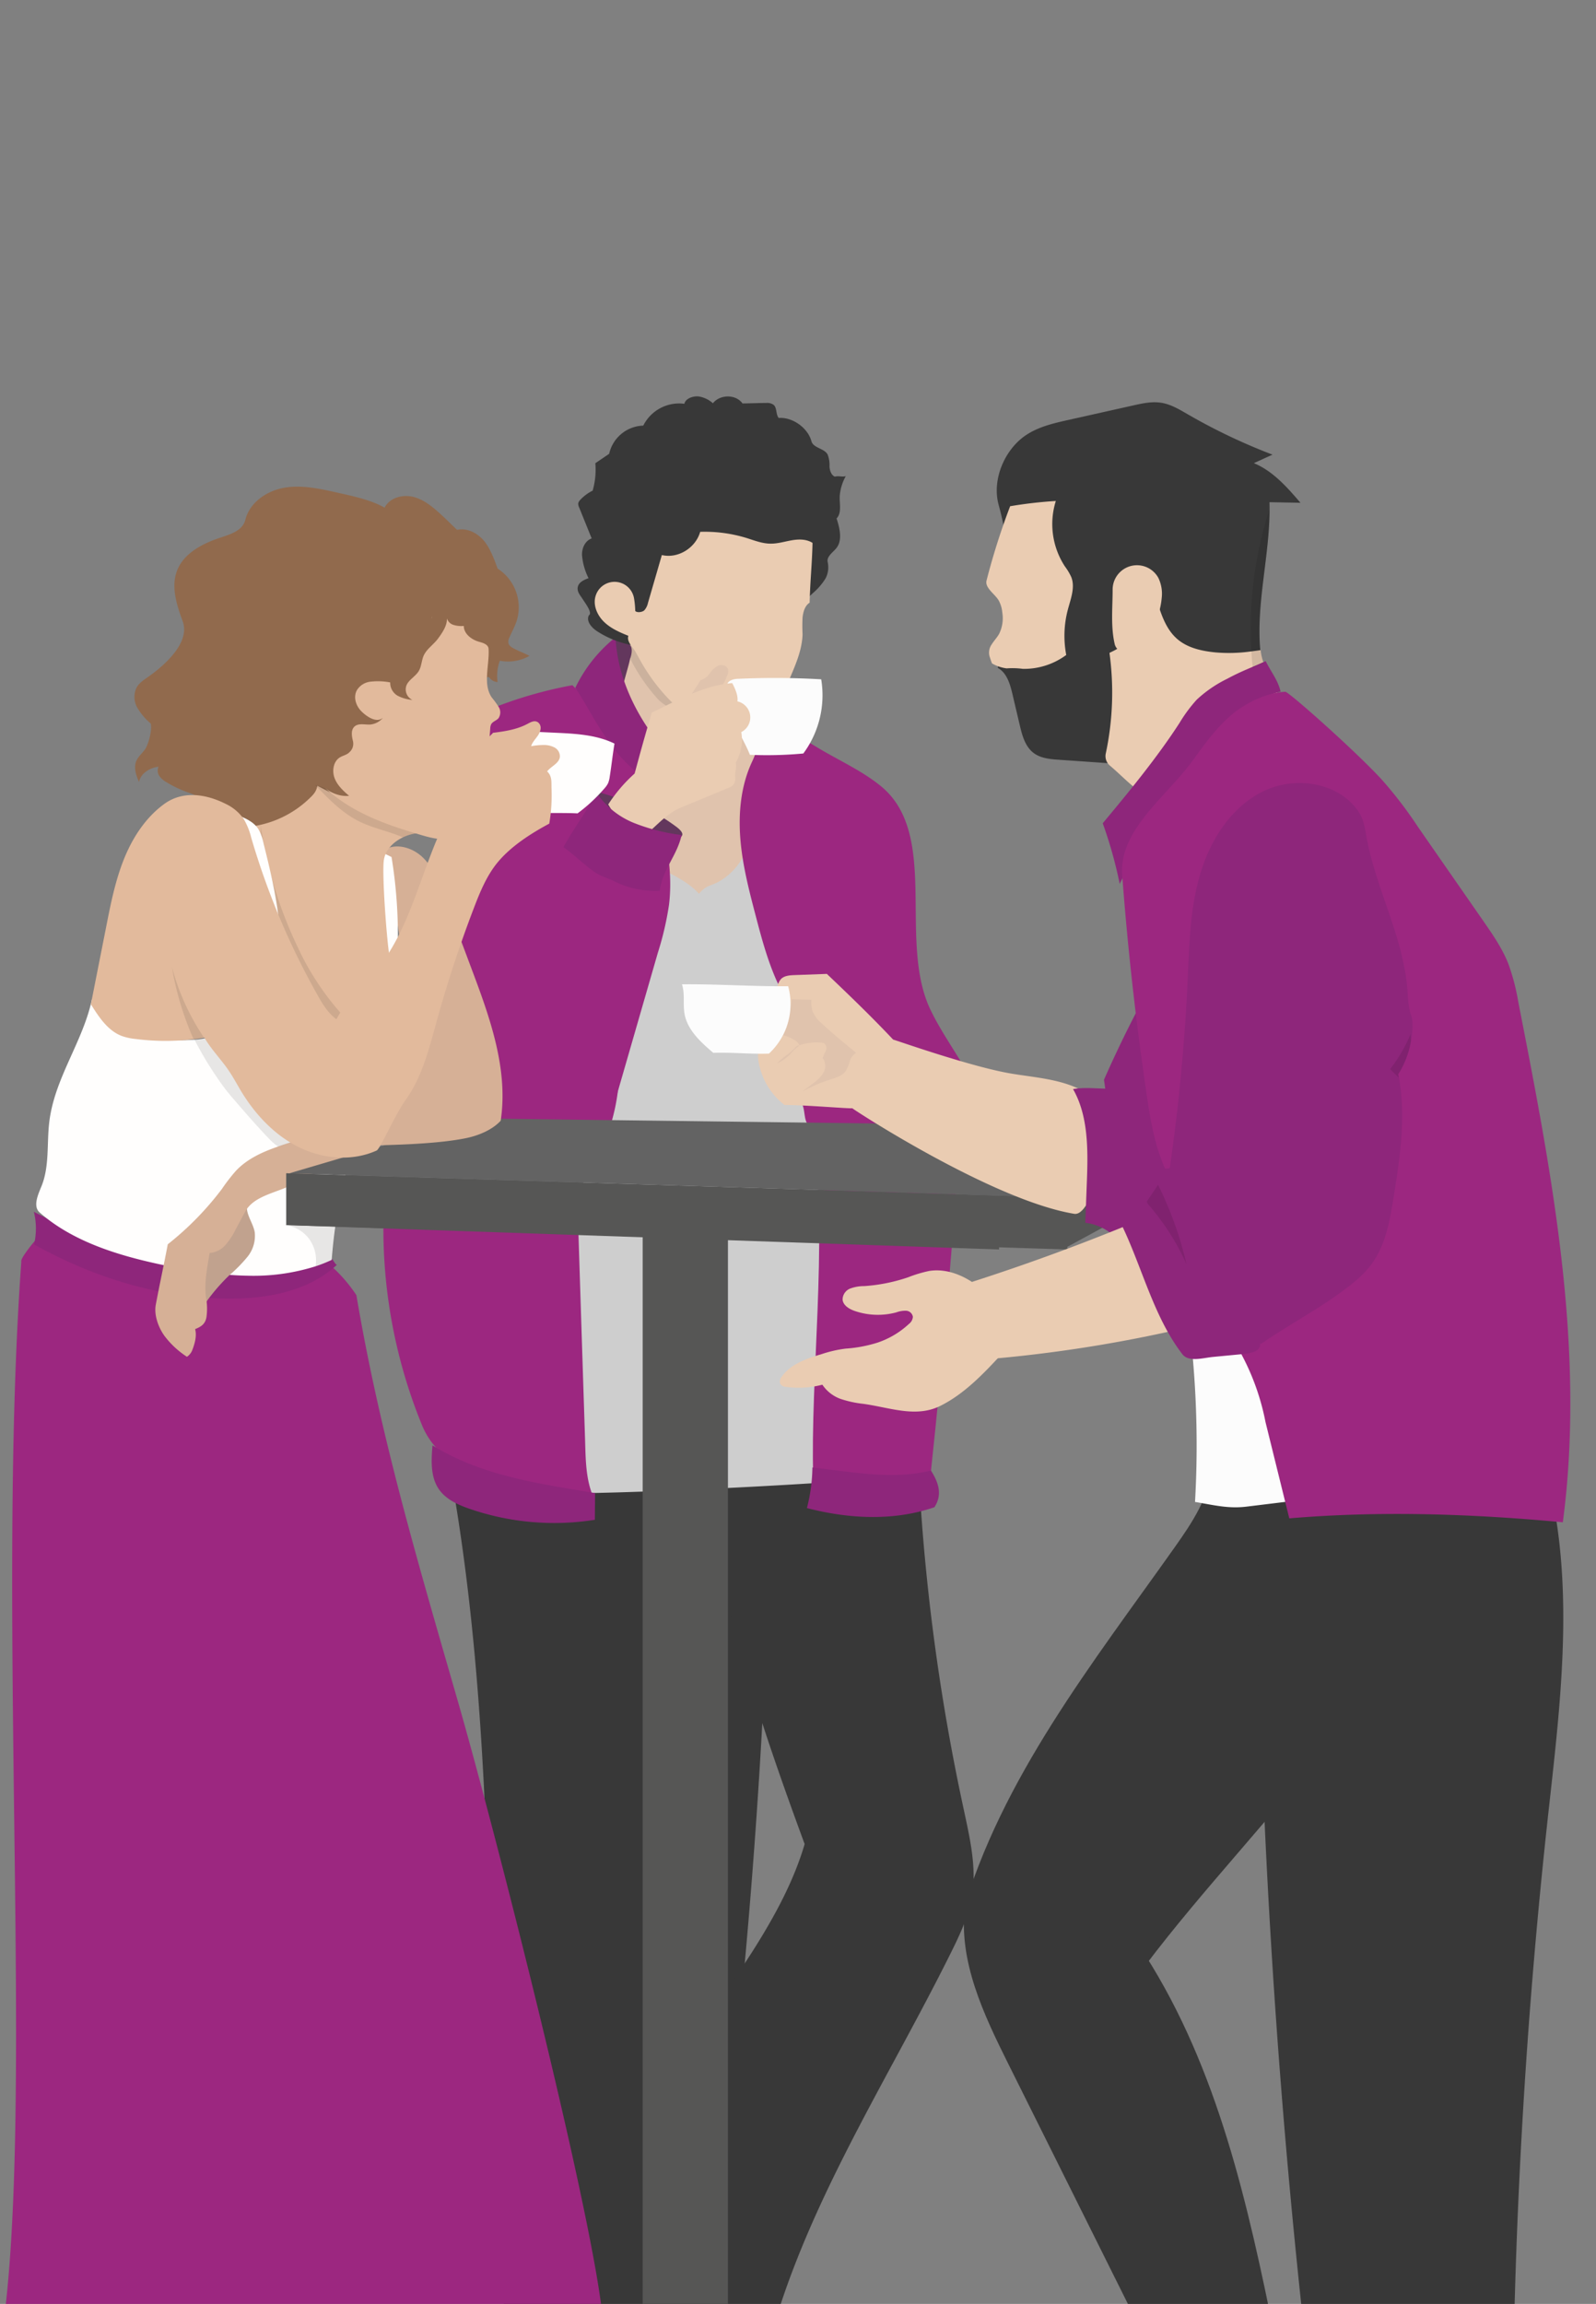
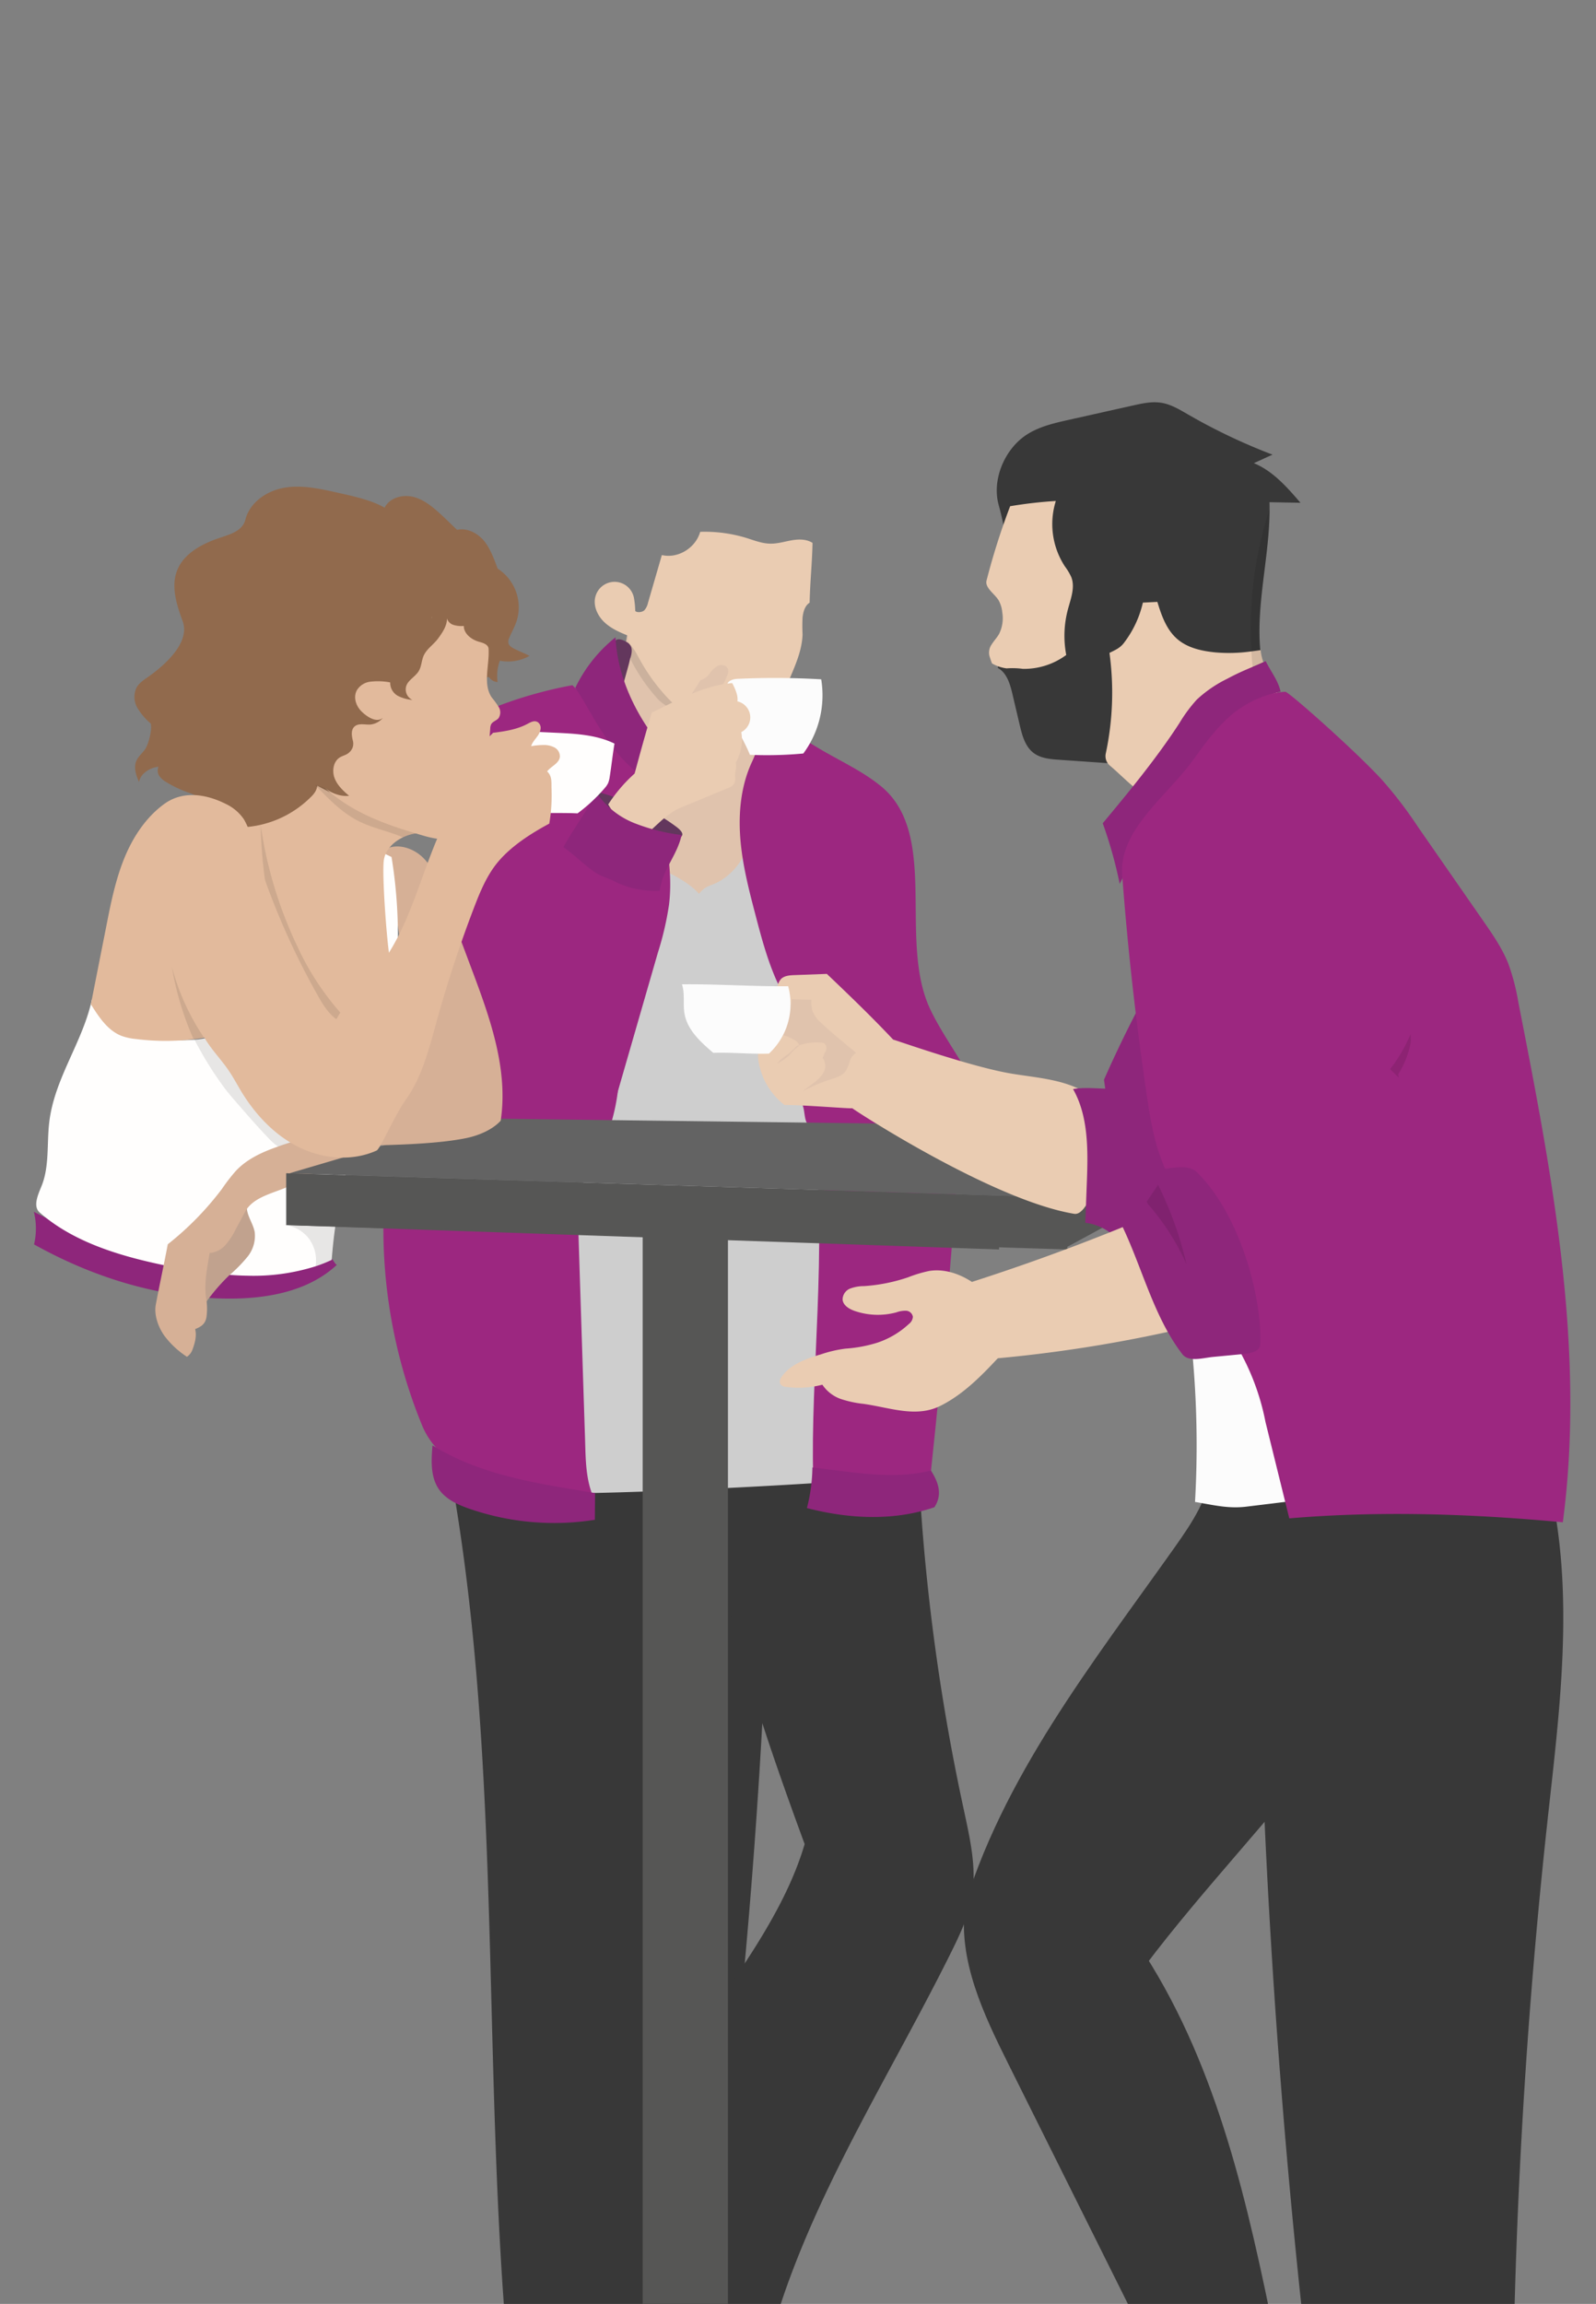
<svg xmlns="http://www.w3.org/2000/svg" id="Ebene_1" data-name="Ebene 1" viewBox="0 0 524 756">
  <rect x="0" y="0" width="524" height="756" fill="#808080" stroke="none" />
  <defs>
    <style>.cls-1{fill:#383838;}.cls-2{fill:#cecece;}.cls-3{fill:#e0c3ad;}.cls-4{fill:#9c2780;}.cls-5{fill:#63375d;}.cls-6{fill:#8e267b;}.cls-7{fill:#0a0a0a;}.cls-17,.cls-7{opacity:0.1;}.cls-8{fill:#eaccb2;}.cls-9{fill:#fcfcfc;}.cls-10{fill:#fffefd;}.cls-11{fill:#c1a28e;}.cls-12{fill:#d6b096;}.cls-13{fill:#565655;}.cls-14{fill:#636363;}.cls-15{fill:#916a4d;}.cls-16{fill:#e2ba9c;}.cls-17{fill:#070607;}.cls-18{fill:none;}</style>
  </defs>
  <title>Zeichenfläche 1</title>
  <path class="cls-1" d="M253.36,480.67a2228.44,2228.44,0,0,1-15.67,228.16c-2.92,24.19.31,53.67-17.44,70.35-6.11,5.74-15.64,5.17-23.95,4.06-9.41-1.26-20.88-2.2-29.2-6.78-9.48-101.31-1.26-204.43-21.29-304.19C180.54,463.58,217.6,482.53,253.36,480.67Z" />
  <path class="cls-1" d="M301.35,477.65a694.16,694.16,0,0,0,15.09,116.2c2,9.4,4.29,19.06,2.66,28.54-1.1,6.41-3.92,12.37-6.81,18.2-22.27,44.88-50.81,87.62-61.84,136.49-22,.15-42.11-16.64-45.86-38.35-8.34-48.26,45.79-86.63,59.59-133.62-14.26-38.74-27-76.66-32.69-117.54C254.61,482.42,277.68,478.59,301.35,477.65Z" />
  <path class="cls-2" d="M290,485c-23.61,2.17-87.29,5.43-111,5-4.43-29.53,25.48-180.56,40.69-206.26a23,23,0,0,0,11,6.14c5.5-4,11.16-7.47,16.66-11.43,6.42,14.13,13.45,28.61,17.62,43.56S292.93,469.76,290,485Z" />
  <path class="cls-3" d="M229.48,293.28C223,286,210.88,284.38,205,276c-3.34-4.76,3.47-18.74,1.26-23.94-3.33-7.81-3.53-16.38-2.78-24.64q.89-9.67,2.46-19.29c2.84,1,5,3.1,7.3,4.82A159.84,159.84,0,0,0,250,233.68c-.53,9.72-1.83,19.87-2.36,29.58-.25,4.69-.51,9.43-2,14a21.21,21.21,0,0,1-8.94,11.64C232.83,291.19,232.28,290.06,229.48,293.28Z" />
  <path class="cls-4" d="M200.2,367.31,216,312.58a99.74,99.74,0,0,0,3.65-15.69c1.5-12.28-1.55-24.61-4.58-36.6-1-3.9-2-7.85-4-11.32a42.81,42.81,0,0,0-7.09-8.36c-5.35-5.3-10.71-10.47-16.05-15.77a139.65,139.65,0,0,0-23.68,6.55c-3.08,1.15-6.19,2.46-8.58,4.71-4.92,4.63-5.74,12.05-6.06,18.79a372.91,372.91,0,0,0,4.73,79.81c1,6,6.48,11.49,10.48,16,3.09,3.51,6.37,7,10.45,9.27a46.57,46.57,0,0,0,10.36,3.79C190.18,365,195.67,366.06,200.2,367.31Z" />
  <path class="cls-5" d="M206.86,216.13s0,0,0,.06c-.21,1.06-.5,2.11-.79,3.16l-1.71,6.18c-2.42-3.08-4.3-6.94-3.64-10.8.62-3.57.76-6.39,4.82-4.17a3.34,3.34,0,0,1,1.27,1,.67.67,0,0,1,.06.12C208,213,207,216,206.86,216.13Z" />
  <path class="cls-5" d="M195.65,260.05c-.76,5.37,3,10.67,8,13.25s10.94,2.86,16.57,2.26c4.06-.43,5.22-1.74,1.78-4.3a60,60,0,0,0-8.22-5.15C212.39,265.4,195.79,259.06,195.65,260.05Z" />
  <path class="cls-6" d="M215.26,262.46a26.84,26.84,0,0,0-4.43-7c-2.06-2.35-4.51-4.33-6.64-6.62a63.49,63.49,0,0,1-6-7.93c-3.32-4.92-6-10.3-9.3-15.22a47.36,47.36,0,0,1,13.19-16.56c.7,13.58,7.08,26.29,15.82,36.71a4.75,4.75,0,0,1,1.41,2.61,4.61,4.61,0,0,1-.63,2.22C216.61,255,217.36,258.07,215.26,262.46Z" />
  <path class="cls-4" d="M323.35,367.06c-2.29-13.12-12-23.56-17.77-35.54-11-22.61,3.1-57.68-16.38-73.57-6.47-5.27-14.26-8.63-21.38-13a87,87,0,0,1-16.21-12.32c-1.33,5.91-2.08,11.76-4.66,17.25-3.66,7.77-4.55,16.62-3.89,25.19s2.82,16.93,5,25.24c2.07,7.92,4.2,15.87,7.73,23.25,3.29,6.87,2.71,14.84,3.68,22.4.72,5.67,1.48,11.47,4,16.62.71,1.48.59,4.47,1.44,5.88a417.16,417.16,0,0,0,45.54,1.83C314.56,370.21,319.86,369.32,323.35,367.06Z" />
-   <path class="cls-1" d="M267.05,194.48a20.28,20.28,0,0,0,4-4.69,7.84,7.84,0,0,0,.67-5.46c-.28-1.85,1.8-3.07,2.94-4.56,2-2.57,1-6.59,0-9.65,1.88-1.92.79-5.14,1.08-7.81a16,16,0,0,1,1.95-6.08c-1.22.38-2.39-.19-3.6.18-1.21-.55-1.66-2-1.75-3.35a9.55,9.55,0,0,0-.6-3.89c-1.06-2.06-4.72-2.13-5.32-4.36-1.18-4.41-6.21-8-10.76-7.66-1-1.23-.49-3.3-1.69-4.33a3.76,3.76,0,0,0-2.48-.59c-2.51,0-5.21.14-7.72.15-2.21-3.08-7.36-3-9.71-.06a9.2,9.2,0,0,0-4.8-2.25c-1.79-.12-4.19.68-4.57,2.43a13.17,13.17,0,0,0-13.49,7.16,11.84,11.84,0,0,0-11.2,9.25L195.46,152a24.84,24.84,0,0,1-.88,9,14.07,14.07,0,0,0-4.05,3,2.4,2.4,0,0,0-.68,1.18,2.62,2.62,0,0,0,.28,1.3c1.3,3.18,2.83,7,4.13,10.2-2.18.75-3.3,3.3-3.16,5.59a20.39,20.39,0,0,0,2.13,7.45c-1.51.55-3.26,1.35-3.54,2.94s.86,2.73,1.66,4,3.28,4.49,2,5.24c-1,1.92.89,4.07,2.71,5.25a31.44,31.44,0,0,0,7.93,3.68C224.68,217.09,251.36,209.32,267.05,194.48Z" />
  <path class="cls-7" d="M222.89,231.07c-1.49.45-2.66,1.29-4,.59a13.41,13.41,0,0,1-3.76-3.25,58.81,58.81,0,0,1-8.19-12.22,13.49,13.49,0,0,0,.29-3.23,2.88,2.88,0,0,0-.28-1.27,5,5,0,0,1,.35-1.05c.88,3.45,3.48,6.4,5.62,9.23,1.52,2,2.88,4.15,4.45,6.14A19.48,19.48,0,0,0,222.89,231.07Z" />
  <path class="cls-8" d="M259.5,222.13c1.91-4.48,3.85-9.1,4-14a54.06,54.06,0,0,1,0-5.55c.22-1.83.76-3.83,2.32-4.82.15-6.89.8-12.73.95-19.62-2-1.27-4.51-1.25-6.82-.85s-4.58,1.12-6.93,1.1c-2.76,0-5.4-1.07-8-1.88a46.94,46.94,0,0,0-15.13-2c-1.49,5.27-7.27,8.88-12.59,7.62l-4.55,15.68a5.47,5.47,0,0,1-1.19,2.44c-.66.64-2.38.88-3,.23a27.74,27.74,0,0,0-.38-4.06,6.49,6.49,0,0,0-12.59-1c-1,3,.4,6.34,2.63,8.55s5.18,3.5,8.09,4.66c-.7,2,1.75,3.94,2.69,5.79a62.25,62.25,0,0,0,10.16,14.55c4.88,5.23,12.39,9.67,19.43,10.93,5.86,1.06,10.4-6.09,14.88-10A22.18,22.18,0,0,0,259.5,222.13Z" />
-   <path class="cls-3" d="M235.5,227.48a22.77,22.77,0,0,0,3.21-5.68,3.26,3.26,0,0,0,.25-2.36c-.47-1.17-2.09-1.46-3.24-1A8.19,8.19,0,0,0,233,221a5.64,5.64,0,0,1-3,2.19c-.71,1.17-2.23,3.45-2.94,4.62C229.85,227.85,232.71,227.45,235.5,227.48Z" />
+   <path class="cls-3" d="M235.5,227.48a22.77,22.77,0,0,0,3.21-5.68,3.26,3.26,0,0,0,.25-2.36c-.47-1.17-2.09-1.46-3.24-1A8.19,8.19,0,0,0,233,221a5.64,5.64,0,0,1-3,2.19c-.71,1.17-2.23,3.45-2.94,4.62Z" />
  <path class="cls-9" d="M238.68,224.73c.37-1.57,2.39-2,4-2a260.3,260.3,0,0,1,26.94.18,32.15,32.15,0,0,1-5.87,24.34,128.34,128.34,0,0,1-17.54.43C243.24,240.15,236.81,232.56,238.68,224.73Z" />
  <path class="cls-8" d="M210.19,275.33c4.85-3.51,8-8.11,13.51-10.4L239,258.6a4.1,4.1,0,0,0,1.94-1.3,3.84,3.84,0,0,0,.43-2.37c-.09-1.69.55-3,.2-4.7a15,15,0,0,0,1.81-10,5.4,5.4,0,0,0-1.26-10.08c.26-2-.79-4.21-1.71-6-9.21.71-18.08,5.66-26.39,9.68-2,6.52-3.88,13.43-5.66,20a49.73,49.73,0,0,0-8.67,10.14C202.49,268.61,205.16,273.18,210.19,275.33Z" />
  <path class="cls-4" d="M200.47,369.17a64.27,64.27,0,0,0,2.69-23.83c-.28-3.67-.86-7.49.36-11,1-2.95,3.26-5.33,4.53-8.18,1.48-3.33,1.57-7.09,2.09-10.7A43.88,43.88,0,0,1,218,296.08c-.47-1.19-1.44-2.6-1.92-3.79-11.73-.87-21.11-6.29-31-14.24a14.12,14.12,0,0,0-8.56,9.07c-2.9,2.3-6.35,2.87-9.62,4.63-3.76,2-5.94,6-7.65,9.95a102.5,102.5,0,0,0-4.67,68.84,5.26,5.26,0,0,0,1.34,2.63,5.49,5.49,0,0,0,2.89,1c7.06,1.08,14.18,2.16,21.31,1.74S195,373.73,200.47,369.17Z" />
  <path class="cls-6" d="M223.8,274a62.89,62.89,0,0,1-15.56-3.92,27,27,0,0,1-12.37-9.92c-3,5.67-7.84,12.16-10.87,17.83,3.27,2.29,6.73,5.71,10,8,2.36,1.66,4.31,2,6.9,3.29a29.55,29.55,0,0,0,14.7,3C217.53,285.25,222.2,281,223.8,274Z" />
  <path class="cls-4" d="M315.67,367.06c-2.79,39.23-5.93,77.8-10.15,116.9-13,1.55-25.41,1.2-38.52,1-1-33,4.67-75.58.28-112.93C282.34,371,300.6,368.14,315.67,367.06Z" />
-   <path class="cls-4" d="M198.09,765.27c-8.4,11.13-20.84,21.18-34.79,21.28A438.08,438.08,0,0,1,80,779.18c-13.63-2.54-68.83-1-80-9.18,12-71-1.48-238.92,7-356-.53-1,5.11-7.84,6-8.44,8.88,5.27,19.17,7.54,29.26,9.73,22.13,4.81,46,9.47,66.75.38a49,49,0,0,1,8,9.33c7.83,46.37,20.5,88.7,33.5,133.89C164.15,606.38,198.42,742,198.09,765.27Z" />
  <path class="cls-6" d="M110.64,415C99.18,425.71,81.53,427,66,425.72c-19.35-1.65-37.78-7.9-54.82-17.38a22.81,22.81,0,0,0-.06-10.71C40.42,412.9,76.52,420,108.67,413,109.25,412.87,110.06,415.14,110.64,415Z" />
  <path class="cls-10" d="M116.74,374.85a131.08,131.08,0,0,0-6.7,27.83c-.5,3.58-.87,7.16-1.15,10.74a48.2,48.2,0,0,1-5.25,2.09,67.54,67.54,0,0,1-22.22,3.1c-9.4-.13-19.62-1.76-28.82-3.71-14-3-28.71-7.52-39.54-17-2.31-2-.64-5.75.54-8.61,2.69-6.56,1.73-14,2.57-21.05,1.72-14.47,11-26.26,14-40.26,3.27,4.08,4.39,8.31,8.84,11,1.43.87,20.4,3.68,28.95,1.58C85.69,348.64,102.16,361.75,116.74,374.85Z" />
  <path class="cls-11" d="M67.42,427.63a62.42,62.42,0,0,1,7.89-9.19,47,47,0,0,0,6-6.11,10.88,10.88,0,0,0,2.32-8c-.54-3.11-3-5.89-2.53-9l-8.17,6.78a19.93,19.93,0,0,0-5.1,5.46c-1.91,3.48-1.62,7.74-1.28,11.72C66.76,422.19,67.17,424.67,67.42,427.63Z" />
  <path class="cls-12" d="M119.85,376.15a187.77,187.77,0,0,1-25,13.12c-5.07,2.31-11.74,3.43-14.4,8.4l-3.06,5.71a23.31,23.31,0,0,1-3.31,5.09,7.78,7.78,0,0,1-5.25,2.68c-.81,4.82-1.83,9.77-1.19,14.62a20,20,0,0,1,.13,6.55c-.43,2.15-1.69,3-3.71,3.82.61,2.16-.1,4.7-.9,6.8a4.7,4.7,0,0,1-1.78,2.27,28.85,28.85,0,0,1-7.4-6.88c-2-2.78-3.47-6.86-2.83-10.22,1.24-6.62,2.69-13.19,3.93-19.81a99.23,99.23,0,0,0,17.8-18.19,58.69,58.69,0,0,1,4.65-6c3.71-3.89,8.66-6.12,13.75-7.88.67-.25,3.61-1.25,5.62-1.81C104.73,372.33,111.85,374.23,119.85,376.15Z" />
  <polygon class="cls-13" points="94 385 94 402 350.42 410 350.42 393 94 385" />
  <polygon class="cls-14" points="95 385 156.16 367 393.32 370 349.15 393 95 385" />
  <path class="cls-12" d="M115.54,376c10.7-.22,27.08-.39,37.56-2.55,4-.83,8.5-2.67,11.29-5.7,2.56-17-3.57-33.9-9.6-49.93q-4.48-12-9-23.9c-1.67-4.44-3.43-9-6.77-12.36s-8.7-5.06-12.78-2.73c2.86,12.55,4.14,26.36,7,38.92A120,120,0,0,1,136,332.69c.68,7-3.25,14.74-.83,21.31C131.71,357.62,119.71,373.09,115.54,376Z" />
  <path class="cls-10" d="M176.59,240.17l5.9.28c6.56.3,13.33.66,19.26,3.55-.6,3.56-1,7.36-1.57,10.92a8.24,8.24,0,0,1-.54,2.09,7.52,7.52,0,0,1-1.23,1.74,54.28,54.28,0,0,1-8.79,8.15c-4.75-.23-9.68,0-14.43-.28-3.67-8.3-7.17-17.21-5.56-26.16C172.24,240.38,174,240.25,176.59,240.17Z" />
  <path class="cls-7" d="M110,402.68c-.5,3.58-.87,7.16-1.15,10.74a48.2,48.2,0,0,1-5.25,2.09,12,12,0,0,0-1.93-8.73,11.5,11.5,0,0,0-8.93-4.84C98.4,401.88,104.41,402.18,110,402.68Z" />
  <path class="cls-15" d="M160.56,222.17a3.49,3.49,0,0,0,2.82,1.64,14.14,14.14,0,0,1,.73-7,14.3,14.3,0,0,0,9.73-1.59c-1.53-.83-3.53-1.56-5.06-2.38-.79-.42-1.65-.94-1.85-1.81a3.07,3.07,0,0,1,.34-1.89c.79-1.84,1.79-3.59,2.4-5.5a15.1,15.1,0,0,0-6.3-17.07c-1.1-3.06-2.55-7-4.73-9.41s-5.44-4-8.57-3.3c-1.6-1.47-3.08-3-4.68-4.48-2.78-2.56-5.7-5.19-9.3-6.23s-8.1,0-9.81,3.44c-4.57-2.61-10.67-3.85-15.78-5-5.65-1.26-11.48-2.53-17.18-1.54S82,164.83,80.55,170.55c-1.06,4.22-6.27,5.07-10.27,6.6-5,1.92-10.11,4.92-12.11,10C56.06,192.47,58,198.5,60,203.91c2.39,6.65-5.21,13.79-10.89,17.87-1.61,1.16-3.43,2.2-4.35,4a7.13,7.13,0,0,0,.37,6.53,20.73,20.73,0,0,0,4.36,5.12c.49,2-.67,6.67-1.83,8.38-.91,1.34-2.25,2.37-2.89,3.86-.95,2.2-.11,4.75.89,6.93.47-2.81,3.61-4.74,6.39-5a3.1,3.1,0,0,0,.29,3.06,6.91,6.91,0,0,0,2.3,2,37.42,37.42,0,0,0,7.53,3.52c6.43,2.17,11.52,9.34,18,11.4,4.4,1.4,9.44-.51,13.78-2.11s21.66-4.14,27.7-6.94c5.06-2.35,8.75-7.08,11.08-12.23,1.85-4.1,3-8.54,5-12.54C142.12,229.09,151.07,222.83,160.56,222.17Z" />
  <path class="cls-10" d="M130.49,313.85a159.82,159.82,0,0,0-1.94-32.63l-7.05-3.47c3.38,13.28,3.66,28.56,1.75,42.15C125.86,318,127.87,315.79,130.49,313.85Z" />
  <path class="cls-16" d="M138.93,273.37a11.9,11.9,0,0,0-1.46,0l-.92.1a15.53,15.53,0,0,0-4.23,1.28c-3.21,1.52-5.82,4.16-6.3,7.52-.66,4.7,1,27.43,2.07,32.95,1.48,8-6.31,16.69-12,22.52-2.06,2.13-4.44,4.1-7.31,4.75-6.7,1.52-12.65-4.56-16.31-10.47-10.8-17.44-16-40.21-12.74-60.56a34,34,0,0,0,21.64-9.26c1.32-1.24,2.38-2.27,2.74-4a2.21,2.21,0,0,0,.08-.37q2.13,1.13,4.31,2.23l3.15,1.59A220.26,220.26,0,0,0,138.93,273.37Z" />
  <path class="cls-7" d="M85.58,270.7a137.52,137.52,0,0,0,12,39.75A89.51,89.51,0,0,0,113,333.68a10.11,10.11,0,0,1-2.68,6.59C92.35,322.68,86.14,296.06,85.58,270.7Z" />
-   <path class="cls-10" d="M91.64,317.41c1.5-13.67-1.82-27.36-5.11-40.69a15.93,15.93,0,0,0-1.62-4.52c-2.48-4.05-8.09-4.62-12-7.16,1.32,1.21,2.65,2.41,3.87,3.73,4.84,5.24,7.81,12.05,9.5,19S88.44,302,88.94,309.2C89.23,313.32,88.77,314.48,91.64,317.41Z" />
  <path class="cls-7" d="M96.94,374.44c-.36.09-.71.2-1.06.31-1.52.48-3,1-4.56,1.5a17.74,17.74,0,0,1-3.1-2.72c-3.37-3.48-6.55-7.13-9.73-10.79-1.59-1.82-3.19-3.65-4.67-5.57a115.07,115.07,0,0,1-10.21-16.49c1.74-.07,3.45-.2,5.19-.33,4.43,6.15,8.17,12.82,12.62,19C85.7,365.24,90.7,370.78,96.94,374.44Z" />
  <path class="cls-16" d="M123.73,377.5c-8.06,3.67-17.67,2.84-25.61-1.07s-14.29-10.68-18.93-18.32c-1.2-2-2.3-4.06-3.56-6-2.54-4-6.15-7.51-8.51-11.61a77.62,77.62,0,0,1-22.52.44,19.25,19.25,0,0,1-4.63-1c-4.59-1.76-7.49-6.19-10.13-10.4q2.49-12.64,5-25.3c1.48-7.58,3-15.22,5.87-22.37S48,268,54.22,263.6c6-4.16,13.44-3.07,19.91.2a14.89,14.89,0,0,1,5.92,5A23,23,0,0,1,82.52,275a245.72,245.72,0,0,0,21.7,51.46c1.67,3,3.49,6,6.23,8,2.85-5.47,8-10.27,12.06-14.87,12.89-14.58,15.7-35.57,25-52.74a15.24,15.24,0,0,0,1.69-8.32c-.5-7.56,7.72-12.87,12.69-18.07,3.87-.48,7.88-1.09,11.33-2.95,1.1-.58,2.37-1.3,3.49-.43a2.3,2.3,0,0,1,.78,2.08c-.27,2.33-2.49,3.6-3.1,5.69a24.23,24.23,0,0,1,4.24-.39,7.44,7.44,0,0,1,3.45.83,3.29,3.29,0,0,1,1.74,3c-.18,2.2-2.85,3.1-4.19,4.84,1.57,1.44,1.42,3.26,1.44,5.42a55.22,55.22,0,0,1-.73,11.71c-6,3.22-12.5,7.36-16.9,12.65-3.61,4.34-5.81,9.7-7.84,15q-7,18.28-12.23,37.21c-2.48,8.94-4.76,18.21-10.13,25.72C129.56,366,125.36,376,123.73,377.5Z" />
  <path class="cls-7" d="M66.89,340.35a76.67,76.67,0,0,1-10.44-23,98.09,98.09,0,0,0,7.08,23.58A13.78,13.78,0,0,0,66.89,340.35Z" />
  <path class="cls-7" d="M138.12,273.57l-.82.16-.75-.23a15.53,15.53,0,0,0-4.23,1.28c-4.61-2-9.53-2.92-14.09-5.1-5.46-2.62-9.86-7-14.08-11.42l-.63-.66a21.31,21.31,0,0,1,7,3.08c.37.36.75.7,1.15,1a43.36,43.36,0,0,0,9.67,6.19,89.51,89.51,0,0,0,16.11,5.5Z" />
  <path class="cls-16" d="M141.73,202.3a4.5,4.5,0,0,1,.07.63A1.88,1.88,0,0,1,141.73,202.3Z" />
  <path class="cls-16" d="M163.66,235.68c-.69.8-1.9,1.07-2.41,2a3.63,3.63,0,0,0-.3,1.43q-.47,6.1-.92,12.21c-.33,4.34-4,7.56-5.63,11.59-1,2.37-1.91,4.74-3.05,7-.79,1.59-.42,3.57-2,4.41-3.28,1.8-7.3.79-10.87-.26l-1.22-.36-.75-.23c-10.07-3-20-6.68-28-13.38-.6-.5-1.18-1-1.76-1.56a11.64,11.64,0,0,0,3.76,2.12,9.63,9.63,0,0,0,4.1.49c-1.91-1.63-3.85-3.42-4.75-5.79s-.43-5.47,1.7-6.8c1-.63,2.29-.82,3.12-1.68a3.71,3.71,0,0,0,1.17-3.81c-.37-1.56-.67-3.44.45-4.57,1.27-1.28,3.37-.68,5.15-.73a6.26,6.26,0,0,0,4.31-2.25c-2,1.78-5.05-.11-7-2s-2.81-4.76-1.6-7a6,6,0,0,1,4.71-2.85,21.07,21.07,0,0,1,6.24.27,4.89,4.89,0,0,0,2.42,4.35,12.63,12.63,0,0,0,4.87,1.39,3.8,3.8,0,0,1-2-4.63c.72-2,3-3,4.12-4.9.88-1.5.87-3.39,1.58-5,1-2.21,3.19-3.57,4.63-5.49s3.13-4.39,3-6.75a3.23,3.23,0,0,0,2,2.1,8.45,8.45,0,0,0,3.54.39c0,2.59,2.57,4.52,5,5.2,1.32.36,3,.86,3.14,2.26.34,5.36-2,11.7,1.09,16.07a29.46,29.46,0,0,1,2.25,3.1A3.39,3.39,0,0,1,163.66,235.68Z" />
  <polyline class="cls-13" points="348.83 393 348.83 410 393 386 393 370 348.83 393" />
  <path class="cls-8" d="M357.41,394.09c-1,1.83-2.7,4.53-4.71,4.21-27.05-4.46-73-34.53-72.89-34.66-.29.25-15.23-1.06-22.24-1.05a22.76,22.76,0,0,1-8.69-15.49c-.26-3.21,2.06-6.11,3.12-9.15a59.23,59.23,0,0,0,2-6.49c.69-3.07.38-7.18,2.1-9.8.93-1.42,2.87-1.62,4.56-1.69l10.81-.4c7.38,7,14.81,14.18,21.78,21.57,0-.14,25.61,9,39,11.18,8.1,1.33,16.62,1.83,23.77,5.91C366.78,364.38,363.17,383.06,357.41,394.09Z" />
  <path class="cls-3" d="M257.09,339.68c1.5.36,5.09,1.8,5.27,3.34a17.35,17.35,0,0,1,7.33-.88,2.47,2.47,0,0,1,.89.21,2,2,0,0,1,.58,2.38,26.25,26.25,0,0,0-1.06,2.45,4.41,4.41,0,0,1,.22,4.87,12.51,12.51,0,0,1-3.56,3.58l-3.37,2.56a53.68,53.68,0,0,1,9.3-4c1.8-.57,3.77-1.14,4.91-2.66a12,12,0,0,0,1.39-3.27,4.59,4.59,0,0,1,2.09-2.77c-3.68-3.13-7.8-6.36-11.3-9.69a10.62,10.62,0,0,1-3-3.93,10.9,10.9,0,0,1-.39-3.78c-1.24-.16-5.14-.09-6.37-.25C259,331.8,259,336.72,257.09,339.68Z" />
  <path class="cls-9" d="M258.76,323.61a22.16,22.16,0,0,1-6.3,22.12c-6.19.2-12.09-.46-18.29-.26-4.11-3.51-8.49-7.47-9.43-12.83-.56-3.19.19-6.58-.84-9.65C234.57,322.84,248.09,323.76,258.76,323.61Z" />
  <path class="cls-3" d="M262.47,343.06a16.66,16.66,0,0,0-3.05,2.89,14.45,14.45,0,0,1-4.3,3,20.18,20.18,0,0,1,3.69-3.09,28.53,28.53,0,0,0,2.34-2.17A1.61,1.61,0,0,1,262.47,343.06Z" />
  <path class="cls-4" d="M189.87,403.27q1.09,34.39,2.21,68.79c.21,6.63.16,13.43,2.86,19.48-20.58-1.53-48.6-4.84-56.41-23.94a170.34,170.34,0,0,1-12.63-67.37A196.71,196.71,0,0,1,189.87,403.27Z" />
  <path class="cls-6" d="M380.08,399.79c4.81-4.49,9.89-9.45,11-16,.58-3.34,0-6.75-.5-10.08-3.07-19.2-5.49-38.61-8.57-57.8a381.52,381.52,0,0,0-19.55,38.4c1.95,13.25,2.95,27.7,8.61,39.81a10.37,10.37,0,0,0,3.52,4.69C376.67,400.11,377.69,400.06,380.08,399.79Z" />
  <path class="cls-6" d="M384,404.61c-3.51,2.69-7.69,5.51-12,4.49-3-.71-5.18-3.09-7.74-4.75a16.82,16.82,0,0,0-7.93-3.11l.53-14c.37-10.05.45-21.15-4.56-29.87,5.54-.92,10.35.41,15.88-.42,1.72,6.68,3.66,13.39,7.74,19,2.06,2.81,4.65,5.21,6.56,8.13C386.75,390.49,390.2,399.9,384,404.61Z" />
  <path class="cls-1" d="M416.83,167c0,15.48-4.42,30.91-3.06,46.28.07.71.14,1.42.23,2.13a18,18,0,0,0-2.87,1.38c-5.38,3.12-9.58,8.6-14.79,12.08-3.72,2.47-8,4-11.92,6.1a87.07,87.07,0,0,0-11.57,7.79c-3.67,2.77-5.23,4.84-8.87,7.66l-.31,0c-5.31-.38-10.64-.74-15.95-1.11-3-.21-6.11-.48-8.46-2.31-2.71-2.11-3.68-5.75-4.47-9.12s-1.59-6.75-2.38-10.11-1.85-7-4.83-8.62a98.83,98.83,0,0,0,.32-53.4c-2.34-8.3,1.94-18.39,9.11-23.07,4.15-2.72,9.09-3.84,13.92-4.92L372,133.05c3.1-.7,6.29-1.4,9.42-.86s5.79,2.17,8.48,3.72a192.58,192.58,0,0,0,27.9,13.28c-2.05.92-4.09,1.86-6.14,2.79,6.25,2.56,10.91,7.88,15.31,13l-10.17-.19C416.82,165.54,416.83,166.28,416.83,167Z" />
  <path class="cls-8" d="M417.42,236.76c-2.74,3.71-7,5.91-11.07,8.07-9.34,5-16.53,14.22-26.73,16.51a6.33,6.33,0,0,1-4-.69c-3.91-2.36-7.53-6.32-11.2-9.41a4.08,4.08,0,0,1-1.37-4,95.64,95.64,0,0,0,1.21-33c2-1,3.53-1.61,4.85-3.41a34.33,34.33,0,0,0,6.12-13.09l4.76-.24c1.26,4.19,2.83,8.68,6,11.7,3.45,3.34,8.44,4.44,13.2,4.89a52.24,52.24,0,0,0,11.76-.36c.93-.12,1.88-.24,2.86-.39h.08a16.52,16.52,0,0,0,1,4.24,25.05,25.05,0,0,0,2.61,5.05C420.17,226.53,420.26,232.93,417.42,236.76Z" />
  <path class="cls-8" d="M324.87,215.31a4.66,4.66,0,0,1,.76-3.91c.73-1.17,1.7-2.17,2.38-3.36a11.58,11.58,0,0,0,1.06-7.07,10,10,0,0,0-1.16-3.91c-1.25-2.15-4.65-4.18-4-6.59a225.23,225.23,0,0,1,7.74-24.36,142.82,142.82,0,0,1,15-1.72,25.33,25.33,0,0,0,3,21.5,18.91,18.91,0,0,1,2.09,3.51c1.3,3.39-.21,7.12-1.14,10.63a33.58,33.58,0,0,0-.53,14.89,23.28,23.28,0,0,1-14.26,4.56,25.66,25.66,0,0,0-5.32-.16,12.79,12.79,0,0,1-4.78-1.62C325.37,216.92,325.14,216.1,324.87,215.31Z" />
-   <path class="cls-8" d="M368.55,215.08a23.29,23.29,0,0,0,12.86-18.84,11.89,11.89,0,0,0-1.11-6.64,8,8,0,0,0-15,3.8c0,6-.67,12.06.67,17.9C366.3,212.89,367.77,213.65,368.55,215.08Z" />
  <path class="cls-6" d="M367.63,290.06a144.23,144.23,0,0,0-5.58-19.92c8.68-10.41,17.8-21.49,25.18-32.87a48.4,48.4,0,0,1,5.69-7.69,41,41,0,0,1,10-6.85c4.87-2.62,7.61-3.49,12.63-5.8,1.8,3.64,4.05,6.29,4.89,10-13.31,3.48-23.11,15-31.05,26.35C381,265.27,373.85,276.74,367.63,290.06Z" />
  <path class="cls-8" d="M321.55,422.44c-4.61-3.77-10.6-6.33-16.48-5.39a42.34,42.34,0,0,0-6.92,2.08,56.65,56.65,0,0,1-14.4,2.89,13.11,13.11,0,0,0-4.59.79,3.93,3.93,0,0,0-2.52,3.6c.15,1.93,2.15,3.13,4,3.77a23.34,23.34,0,0,0,13.67.45,8.54,8.54,0,0,1,3.18-.53,2.37,2.37,0,0,1,2.23,2,3.24,3.24,0,0,1-1.31,2.34A28.32,28.32,0,0,1,288,440.6a44.73,44.73,0,0,1-10.34,1.93,40.29,40.29,0,0,0-7.79,1.77c-4.93,1.48-10.23,3.22-13.19,7.43a2.33,2.33,0,0,0-.5,2.38,2.48,2.48,0,0,0,2,1,31,31,0,0,0,11.82-.74,12.14,12.14,0,0,0,6,4.67,35.54,35.54,0,0,0,7.51,1.62c8.82,1.25,17.24,4.63,25.22.66s14.24-10.64,20.31-17.17c1.4-1.51.27-4.1-.23-6.1s-1-4-1.6-6.05a23.73,23.73,0,0,0-1.91-5.25A15,15,0,0,0,321.55,422.44Z" />
  <path class="cls-8" d="M437.77,403.85c-.5-10-11-17-20.92-17.47s-19.43,3.87-28.54,7.92a696.1,696.1,0,0,1-75.43,28.31,86.31,86.31,0,0,1,.52,24.18,457.38,457.38,0,0,0,85.93-13.53c10-2.57,19.16-8.16,27.63-14.11C432.36,415.37,438.09,410.44,437.77,403.85Z" />
  <path class="cls-1" d="M469.66,511.72c-19.35,59.13-73.56,99.89-107,152.37-19.7-5-36.46-18.21-46.88-35.65,13-45,42.94-82.65,70-120.86,5.58-7.89,11.25-16.34,12.08-26,23.34,7.34,46.07,13.84,69.4,21.18C469.87,503.63,470.51,509.1,469.66,511.72Z" />
  <path class="cls-1" d="M418.61,767.14C409.73,723.4,399.93,679,375.9,641.37c-18.59-6.51-40.08-10.74-59.07-16-2.25,18.07,6.1,35.59,14.23,51.89l43.53,87.32c2.09,4.19,6.1,9.15,10.38,7.24C395.12,767.3,408.51,771.79,418.61,767.14Z" />
  <path class="cls-1" d="M496.62,794.24a1956.64,1956.64,0,0,1,11.92-201c4.26-38.29,8.88-77.39-2-114.37a525.17,525.17,0,0,0-93.06,8.4,74.12,74.12,0,0,0-.94,12.37,2628.39,2628.39,0,0,0,18.69,291.82C454.67,795.86,472.85,795.54,496.62,794.24Z" />
  <path class="cls-9" d="M456.39,488.62l-47.19,5.77c-6,.73-10.89-.56-16.85-1.55A326,326,0,0,0,390,431c27.28,4,51.22,5.81,78.73,5.13C466.44,454,462.59,472,456.39,488.62Z" />
  <path class="cls-4" d="M513.11,499.52c7.52-56.89-3.57-114.41-14.62-170.71a70.48,70.48,0,0,0-3.31-12.67c-2-5-5.05-9.41-8.09-13.8l-21.54-31a136,136,0,0,0-12.22-15.89C444.15,245.62,423,226.91,422,227c-6.15.21-13.34,3.8-18,7.85s-8.36,9.11-12,14.16c-8.78,12.32-24.69,23.11-23.55,38.25q2.71,36,8,71.69c1,6.94,2.13,13.91,4.48,20.51,1.64,4.61,3.89,9,5.26,13.7S388,403,386,407.51c6.11,10.12,11.37,20,17.48,30.08a78.56,78.56,0,0,1,12,29q3.91,15.82,7.82,31.64C453.18,495.7,483.25,496.73,513.11,499.52Z" />
-   <path class="cls-6" d="M450.67,414.3c-3.31,4.71-8.11,8.12-12.79,11.43-6.21,4.38-17.69,10.9-23.88,15.27-13.88-15.48-14.8-37.27-30.41-50.93-.16-.16-.33-.3-.5-.45q.51-3.27,1-6.56,4.41-30.46,5.83-61.25c.54-11.76.78-23.69,4.13-35s10.29-22.15,20.88-27.24,25-2.77,31.3,7.08c1.39,2.15,1.84,4.71,2.27,7.24,3,17.26,12.12,33.15,13.56,50.63.24,3,.27,6,1.28,8.8.58,1.61.57,4.78-.08,8.3a29.73,29.73,0,0,1-4.18,10.9c.08.37.14.75.22,1.12,2.34,12.93.33,26.3-1.76,39.34C456.32,400.41,455,408.14,450.67,414.3Z" />
  <path class="cls-6" d="M413.72,441.29c-.16,2.66-4.33,2.9-7,3.16l-8.38.8c-3.4.32-8.06,1.81-10.14-.88-9.89-12.81-13.57-30.19-21-44.56,4.12-2.61,4-2.64,8.13-5.25a11.84,11.84,0,0,0,3.59-3c1.59-2.32,1.34-5.47,2.72-7.92,3.84-.46,8.71-1.62,11.43,1.09C408.1,399.74,414.56,427.85,413.72,441.29Z" />
  <path class="cls-17" d="M389.55,414.82a79.38,79.38,0,0,0-12.64-19.7l-.15-.21a4.78,4.78,0,0,0-.26-.62c1.25-1.83,2.49-3.66,3.71-5.51A117.6,117.6,0,0,1,389.55,414.82Z" />
  <path class="cls-17" d="M456.41,350.81a50.18,50.18,0,0,0,6.71-11.48l.12,2.29a29.73,29.73,0,0,1-4.18,10.9c.08.37.14.75.22,1.12C458.32,352.71,457.36,351.78,456.41,350.81Z" />
  <path class="cls-17" d="M413.85,213.29a16.52,16.52,0,0,0,1,4.24,20.27,20.27,0,0,0-3.55,1.6c-.08-.78-.16-1.55-.22-2.32-.09-1-.16-2.08-.22-3.12A127.66,127.66,0,0,1,416.83,167c0,15.48-4.42,30.91-3.06,46.28Z" />
  <polygon class="cls-13" points="94.04 385 94.04 402 328 410 328 393 94.04 385" />
  <rect class="cls-13" x="211" y="406" width="28" height="404" />
  <path class="cls-18" d="M190.42,405.19a803,803,0,0,0-1.21,90.46" />
  <path class="cls-6" d="M142,474.29c-.41,4.92-.71,10.29,2.08,14.36,2.31,3.37,6.29,5.14,10.15,6.47a85.29,85.29,0,0,0,41.08,3.58c0-3.06.06-5.7.06-8.76C176.64,486.81,158.19,484.25,142,474.29Z" />
  <path class="cls-6" d="M306.78,494.58c-13.37,4.61-28.17,3.83-41.85.27a55.8,55.8,0,0,0,1.8-13.32c13.27,1.47,26.35,4.14,38.91,1C308.25,486.6,309.43,490.55,306.78,494.58Z" />
</svg>